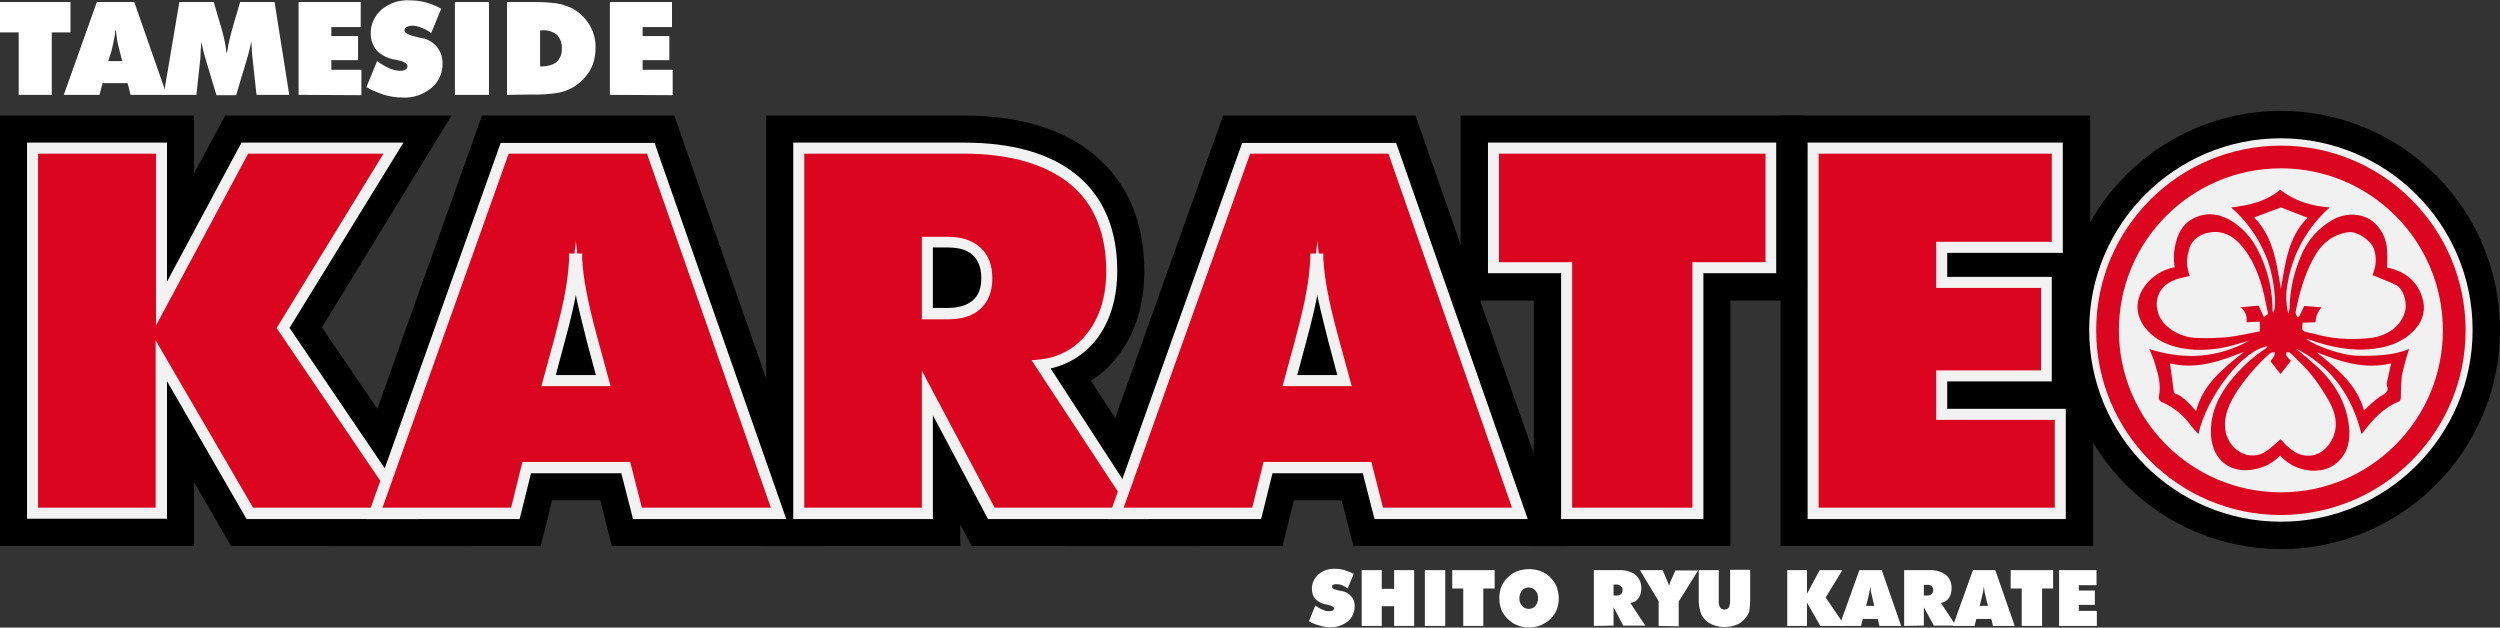
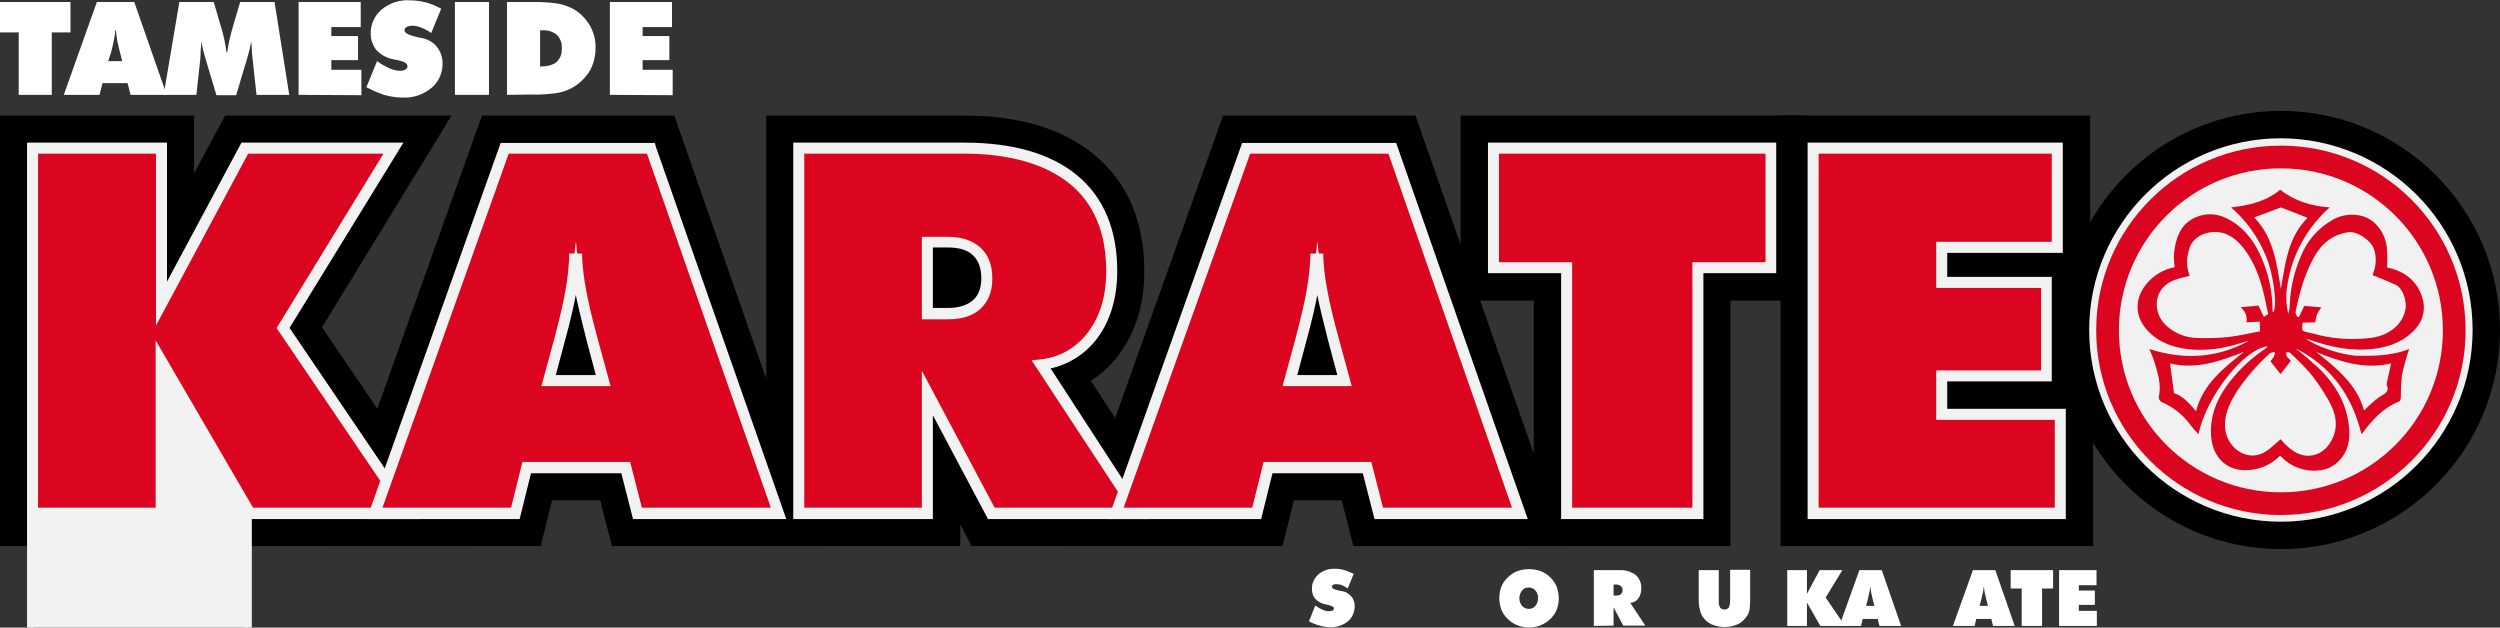
<svg xmlns="http://www.w3.org/2000/svg" version="1.1" id="Layer_1" x="0px" y="0px" viewBox="0 0 748.5 187.9" style="enable-background:new 0 0 748.5 187.9;" xml:space="preserve">
  <rect x="0" y="0" width="748.5" height="187.9" fill="#333333" stroke="none" />
  <style type="text/css">
	.st0{fill:#DB051F;stroke:#F2F2F2;stroke-width:2;stroke-miterlimit:10;}
	.st1{fill:#F2F2F2;stroke:#F2F2F2;stroke-width:2;stroke-miterlimit:10;}
	.st2{fill:#FFFFFF;}
	.st3{fill:#F1F1F1;}
	.st4{fill:#DB051F;}
</style>
  <g id="Layer_2_00000137823623898982777820000008152249372714706564_">
    <g id="Layer_1-2">
      <path d="M9.8,153.7V44.4h38.5V91l24.9-46.6h44.5l-33,53.8l37.6,55.5H74.8L48.3,108v45.7H9.8z" />
      <path d="M140.9,163.5H69.2l-11.1-19.1v19.1H0V34.6h58.1v17.3l9.3-17.3h67.8L96.4,98L140.9,163.5z M80.5,143.9h23.5L73.1,98.5    l27.2-44.3H79.1L54.8,99.6L80.5,143.9z M19.6,143.9h19V54.2h-19V143.9z" />
      <path d="M112.2,153.7l39-109.3h43.8l38.2,109.3h-42.3l-3.5-13.7h-29.6l-3.4,13.7L112.2,153.7z M164.3,114h16.4l-3.4-12.4    c-1.6-6.3-2.8-11.1-3.4-14.5c-0.6-3.2-0.9-6.4-1.1-9.6h-0.7c-0.2,3.2-0.5,6.4-1.1,9.5c-0.6,3.4-1.7,8.2-3.4,14.5L164.3,114z" />
      <path d="M246.9,163.5h-63.7l-3.5-13.7h-14.4l-3.4,13.7H98.3l46-128.9h57.6L246.9,163.5z M198.4,143.9h20.9l-31.4-89.7H158    l-32,89.7h20.6l3.4-13.7h44.9L198.4,143.9z M193.4,123.8h-42l6.7-24.7c1.6-6,2.6-10.6,3.2-13.7c0.5-2.8,0.8-5.5,1-8.3l0.5-9.3    h19.3l0.5,9.3c0.2,2.8,0.5,5.6,1,8.3c0.6,3.1,1.6,7.7,3.2,13.7L193.4,123.8z" />
      <path d="M239.1,153.7V44.4h49.4c14.3,0,25.3,3.2,32.9,9.5s11.4,15.4,11.4,27.3c0,7.8-1.9,14.2-5.7,19.2c-3.7,5-9.3,8.2-15.4,8.8    l29.2,44.5h-44l-19.1-36.1v36.1H239.1z M277.7,72.5v21.4h6.1c3.7,0,6.6-0.9,8.6-2.7s3-4.4,3-7.8s-1-6.2-3-8s-4.9-2.8-8.6-2.8    L277.7,72.5z" />
      <path d="M359,163.5h-68.1l-3.4-6.5v6.5h-58.1V34.6h59.2c16.6,0,29.8,4,39.1,11.8c9.9,8.2,14.9,20,14.9,34.8    c0,9.9-2.6,18.4-7.7,25.1c-2.3,3.1-5.1,5.7-8.3,7.7L359,163.5z M302.7,143.9h20l-27.8-42.4l15.5-2c3.5-0.3,6.8-2.1,8.9-5    c2.5-3.3,3.7-7.7,3.7-13.3c0-13.3-5.9-18.2-7.8-19.8c-5.7-4.8-14.7-7.2-26.6-7.2h-39.6v89.7h19V62.8h15.9c6.3,0,11.4,1.8,15.3,5.4    c2.8,2.6,6.2,7.4,6.2,15.2s-3.4,12.5-6.3,15.1c-3.9,3.5-9,5.2-15.2,5.2h-2.4L302.7,143.9z" />
      <path d="M334.1,153.7l39-109.3h43.8l38.2,109.3h-42.2l-3.5-13.7h-29.6l-3.4,13.7L334.1,153.7z M386.2,114h16.4l-3.4-12.4    c-1.6-6.3-2.8-11.1-3.4-14.5c-0.6-3.2-0.9-6.4-1.1-9.6h-0.7c-0.2,3.2-0.5,6.4-1.1,9.5c-0.6,3.4-1.7,8.2-3.4,14.5L386.2,114z" />
      <path d="M468.9,163.5h-63.7l-3.5-13.7h-14.3l-3.4,13.7h-63.8l46-128.9h57.6L468.9,163.5z M420.4,143.9h20.9l-31.4-89.7H380    l-32,89.7h20.6l3.4-13.7h44.9L420.4,143.9z M415.4,123.8h-42l6.7-24.7c1.6-6,2.6-10.6,3.2-13.7c0.5-2.8,0.8-5.5,1-8.3l0.5-9.3    h19.3l0.5,9.3c0.2,2.8,0.5,5.6,1,8.3c0.5,3.1,1.6,7.7,3.2,13.7L415.4,123.8z" />
      <path d="M469,153.7V80.2h-21.8V44.4h83v35.8h-21.9v73.5H469z" />
      <path d="M518.1,163.5h-58.9V90h-21.9V34.6H540V90h-21.9V163.5z M478.8,143.9h19.7V70.4h21.9V54.2H457v16.2h21.9L478.8,143.9z" />
      <path d="M542.9,153.7V44.4H616V74h-34.6v10.6h31.4v28h-31.4v11.5h35.5v29.6H542.9z" />
      <path d="M626.7,163.5h-93.6V34.6h92.7v49.2h-3.2v30.4h4.1V163.5z M552.7,143.9h54.4v-10.1h-35.5v-31.1H603v-8.4h-31.4V64.2h34.6    V54.2h-53.5L552.7,143.9z" />
      <path class="st0" d="M9.8,153.7V44.4h38.5V91l24.9-46.6h44.5l-33,53.8l37.6,55.5H74.8L48.3,108v45.7H9.8z" />
-       <path class="st1" d="M123.6,154.4H74.4L49,110.4v43.9H9.1V43.7H49v44.6l23.9-44.6h46.1L85.5,98.2L123.6,154.4z M75.2,153h46    L84,98.2L116.6,45H73.7l-26,48.5V45H10.4v108h37.2v-47.4L75.2,153z" />
+       <path class="st1" d="M123.6,154.4H74.4v43.9H9.1V43.7H49v44.6l23.9-44.6h46.1L85.5,98.2L123.6,154.4z M75.2,153h46    L84,98.2L116.6,45H73.7l-26,48.5V45H10.4v108h37.2v-47.4L75.2,153z" />
      <path class="st0" d="M112.2,153.7l39-109.3h43.8l38.2,109.3h-42.3l-3.5-13.7h-29.6l-3.4,13.7L112.2,153.7z M164.3,114h16.4    l-3.4-12.4c-1.6-6.3-2.8-11.1-3.4-14.5c-0.6-3.2-0.9-6.4-1.1-9.6h-0.7c-0.2,3.2-0.5,6.4-1.1,9.5c-0.6,3.4-1.7,8.2-3.4,14.5    L164.3,114z" />
      <path class="st1" d="M234,154.4h-43.7l-3.5-13.7h-28.6l-3.4,13.7h-43.6l39.4-110.6h44.7l0.1,0.4L234,154.4z M191.4,153h40.8    L194.4,45h-42.8l-38.5,108h40.7l3.4-13.7h30.7L191.4,153z M181.5,114.6h-18.1l3.6-13.2c1.6-6.2,2.8-11.1,3.3-14.4    c0.6-3.1,0.9-6.3,1.1-9.5v-0.6h1.9v0.6c0.2,3.2,0.6,6.4,1.2,9.5c0.6,3.3,1.7,8.2,3.4,14.4L181.5,114.6z M165.1,113.3h14.6    l-3.1-11.6c-1.6-6.3-2.8-11.2-3.4-14.5c-0.4-1.9-0.6-3.8-0.8-5.7c-0.2,1.8-0.5,3.7-0.8,5.7c-0.6,3.4-1.7,8.3-3.4,14.5L165.1,113.3    z" />
      <path class="st0" d="M239.1,153.7V44.4h49.4c14.3,0,25.3,3.2,32.9,9.5s11.4,15.4,11.4,27.3c0,7.8-1.9,14.2-5.7,19.2    c-3.7,5-9.3,8.2-15.4,8.8l29.2,44.5h-44l-19.1-36.1v36.1H239.1z M277.7,72.5v21.4h6.1c3.7,0,6.6-0.9,8.6-2.7s3-4.4,3-7.8    s-1-6.2-3-8s-4.9-2.8-8.6-2.8L277.7,72.5z" />
      <path class="st1" d="M342,154.4h-45.6l-18.1-34.1v34.1h-39.8V43.7h50.1c14.4,0,25.6,3.2,33.3,9.6s11.6,15.8,11.6,27.8    c0,7.9-2,14.5-5.8,19.6c-3.6,4.8-8.9,8-14.8,8.9L342,154.4z M297.2,153h42.5l-29.1-44.3l1-0.1c6-0.6,11.4-3.7,15-8.6    c3.7-4.9,5.6-11.2,5.6-18.8c0-11.6-3.7-20.7-11.1-26.8S302.7,45,288.6,45h-48.8v108H277v-38L297.2,153z M283.8,94.6H277V71.9h6.8    c3.9,0,6.9,1,9.1,3s3.2,4.8,3.2,8.5s-1.1,6.3-3.2,8.3S287.7,94.6,283.8,94.6z M278.3,93.2h5.5c3.5,0,6.3-0.9,8.2-2.6    s2.8-4.1,2.8-7.3s-0.9-5.8-2.8-7.6s-4.6-2.6-8.2-2.6h-5.5V93.2z" />
      <path class="st0" d="M334.1,153.7l39-109.3h43.8l38.2,109.3h-42.2l-3.5-13.7h-29.6l-3.4,13.7L334.1,153.7z M386.2,114h16.4    l-3.4-12.4c-1.6-6.3-2.8-11.1-3.4-14.5c-0.6-3.2-0.9-6.4-1.1-9.6h-0.7c-0.2,3.2-0.5,6.4-1.1,9.5c-0.6,3.4-1.7,8.2-3.4,14.5    L386.2,114z" />
      <path class="st1" d="M456,154.4h-43.7l-3.5-13.7h-28.6l-3.4,13.7h-43.6l0.3-0.9l39.1-109.7h44.7L456,154.4z M413.3,153h40.8    L416.4,45h-42.8L335,153h40.7l3.4-13.7h30.7L413.3,153z M403.4,114.6h-18.1l3.6-13.2c1.6-6.2,2.8-11.1,3.3-14.4    c0.6-3.1,0.9-6.3,1.1-9.5v-0.6h1.9v0.6c0.2,3.2,0.6,6.4,1.2,9.5c0.6,3.4,1.7,8.2,3.4,14.4L403.4,114.6z M387.1,113.3h14.6    l-3.1-11.6c-1.6-6.3-2.8-11.2-3.4-14.5c-0.4-1.9-0.6-3.8-0.8-5.7c-0.2,1.8-0.5,3.7-0.8,5.7c-0.6,3.4-1.7,8.3-3.4,14.5L387.1,113.3    z" />
      <path class="st0" d="M469,153.7V80.2h-21.8V44.4h83v35.8h-21.9v73.5H469z" />
      <path class="st1" d="M509,154.4h-40.6V80.8h-21.9V43.7h84.3v37.1H509V154.4z M469.7,153h38V79.5h21.9V45h-81.8v34.5h21.9V153z" />
      <path class="st0" d="M542.9,153.7V44.4H616V74h-34.6v10.6h31.4v28h-31.4v11.5h35.5v29.6H542.9z" />
      <path class="st1" d="M617.5,154.4h-75.3V43.7h74.4v31h-34.6v9.2h31.3v29.3h-31.3v10.2h35.5V154.4z M543.5,153h72.7v-28.3h-35.5    v-12.8h31.4V85.2h-31.4V73.4h34.6V45h-71.8L543.5,153z" />
      <path class="st2" d="M5.6,28.4V9.7H0V0.6h21.1v9.1h-5.6v18.7H5.6z" />
      <path class="st2" d="M19.1,28.4L29,0.6h11.2l9.7,27.8H39.1l-0.9-3.5h-7.5l-0.9,3.5L19.1,28.4z M32.4,18.3h4.2l-0.8-3.1    c-0.4-1.6-0.7-2.8-0.8-3.7c-0.1-0.8-0.2-1.6-0.3-2.4h-0.2c0,0.8-0.1,1.6-0.3,2.4c-0.2,0.9-0.4,2.1-0.8,3.7L32.4,18.3z" />
      <path class="st2" d="M76.8,28.4l-1.2-11c-0.1-0.9-0.2-1.7-0.2-2.5s-0.1-1.7-0.2-2.5c-0.1,0.8-0.3,1.6-0.5,2.5s-0.5,1.8-0.8,2.9    l-3.2,10.7h-5.9l-3.2-10.7c-0.3-1-0.6-2-0.8-2.9s-0.4-1.7-0.5-2.5c-0.1,0.9-0.1,1.7-0.2,2.5L60,17.4l-1.2,11H49l4.7-27.8H64l2,6.9    c0.1,0.2,0.2,0.5,0.3,1c0.7,2.3,1.2,4.7,1.5,7.2H68c0.2-1.3,0.4-2.5,0.7-3.8c0.3-1.3,0.7-2.8,1.2-4.5l2-6.8h10.3l4.4,27.8    L76.8,28.4z" />
      <path class="st2" d="M89.4,28.4V0.6H108v7.5h-8.8v2.7h8V18h-8v2.9h9v7.6L89.4,28.4z" />
      <path class="st2" d="M109.7,26.1l3.2-7.8c1.2,0.9,2.5,1.6,3.8,2.2c1,0.4,2.1,0.7,3.1,0.7c0.6,0,1.1-0.1,1.6-0.4    c0.4-0.2,0.6-0.6,0.6-1c0-0.8-1-1.4-3-1.8l-1.5-0.3c-1.8-0.4-3.5-1.3-4.8-2.7c-1.1-1.4-1.7-3.1-1.7-4.8c-0.1-2.8,1.1-5.5,3.2-7.3    c2.4-2,5.4-3,8.5-2.8c1.6,0,3.2,0.2,4.7,0.6c1.6,0.4,3.2,1.1,4.7,1.9l-3,7.3c-0.9-0.7-1.9-1.2-2.9-1.6c-0.9-0.4-1.9-0.6-2.8-0.6    c-0.6,0-1.1,0.1-1.7,0.4c-0.4,0.2-0.6,0.6-0.6,1c0,0.8,1.4,1.5,4.2,2.1l1,0.2c1.8,0.3,3.3,1.2,4.5,2.6c1.1,1.4,1.7,3.1,1.7,4.8    c0.1,2.9-1.1,5.7-3.3,7.5c-2.4,2-5.5,3.1-8.7,2.9c-1.9,0-3.7-0.3-5.5-0.8C113.3,27.8,111.5,27.1,109.7,26.1z" />
      <path class="st2" d="M136.2,28.4V0.6h10.2v27.8H136.2z" />
      <path class="st2" d="M151.8,28.4V0.6h8.1c2.2,0,4.4,0.1,6.6,0.4c1.5,0.2,3,0.7,4.4,1.3c2.3,1.1,4.2,2.9,5.5,5    c1.3,2.1,2,4.6,1.9,7.1c0,2.5-0.6,5-1.9,7.1c-1.4,2.1-3.3,3.9-5.5,5c-1.4,0.7-2.9,1.2-4.5,1.4c-2.4,0.3-4.8,0.5-7.3,0.4    L151.8,28.4z M161.7,19.9c2.3,0,3.9-0.5,4.9-1.3c1.1-1,1.7-2.5,1.6-4.1c0.1-1.5-0.4-3-1.5-4.1c-1.3-1-2.9-1.5-4.6-1.3h-0.4    L161.7,19.9z" />
      <path class="st2" d="M182.6,28.4V0.6h18.6v7.5h-8.8v2.7h8V18h-8v2.9h9v7.6L182.6,28.4z" />
      <path class="st2" d="M391.9,186l1.9-4.7c0.7,0.5,1.5,1,2.3,1.3c0.6,0.3,1.2,0.4,1.9,0.4c0.3,0,0.7-0.1,1-0.2    c0.2-0.1,0.4-0.4,0.4-0.6c0-0.5-0.6-0.8-1.8-1.1l-0.9-0.2c-1.1-0.2-2.1-0.8-2.9-1.6c-0.7-0.8-1-1.8-1-2.9    c-0.1-1.7,0.7-3.3,1.9-4.4c1.4-1.2,3.2-1.8,5-1.7c1,0,1.9,0.1,2.8,0.4c1,0.3,1.9,0.7,2.8,1.1l-1.8,4.4c-0.5-0.4-1.1-0.7-1.7-1    c-0.5-0.2-1.1-0.3-1.7-0.3c-0.3,0-0.7,0-1,0.2c-0.2,0.1-0.3,0.3-0.3,0.6c0,0.5,0.8,0.9,2.5,1.2l0.6,0.1c1.1,0.2,2,0.8,2.7,1.6    c0.7,0.8,1,1.8,1,2.9c0,1.7-0.7,3.4-2,4.5c-1.5,1.2-3.3,1.8-5.2,1.8c-1.1,0-2.2-0.2-3.3-0.5C394,187,392.9,186.6,391.9,186z" />
-       <path class="st2" d="M407.7,187.4v-16.7h6v5.6h3.7v-5.6h6v16.7h-6v-5.9h-3.7v5.9H407.7z" />
-       <path class="st2" d="M426.6,187.4v-16.7h6.1v16.7H426.6z" />
-       <path class="st2" d="M438.1,187.4v-11.2h-3.3v-5.5h12.7v5.5h-3.4v11.2H438.1z" />
      <path class="st2" d="M466.7,179.1c0,1.2-0.2,2.3-0.6,3.4c-0.4,1.1-1.1,2-1.9,2.8c-0.8,0.8-1.8,1.4-2.9,1.9c-2.3,0.9-4.7,0.9-7,0    c-1.1-0.4-2.1-1.1-2.9-1.9c-0.8-0.8-1.5-1.7-1.9-2.8c-0.4-1.1-0.6-2.3-0.6-3.4c0-1.2,0.2-2.4,0.6-3.4c0.4-1.1,1.1-2,1.9-2.8    c0.8-0.8,1.8-1.5,2.9-1.9c2.3-0.8,4.7-0.8,7,0c1.1,0.4,2.1,1.1,2.9,1.9c0.8,0.8,1.4,1.7,1.9,2.8    C466.4,176.8,466.7,177.9,466.7,179.1z M457.7,182.3c0.8,0,1.5-0.3,2-0.9c0.5-0.6,0.8-1.4,0.8-2.3c0-0.8-0.2-1.7-0.8-2.3    c-0.5-0.6-1.2-0.9-2-0.9c-0.8,0-1.5,0.3-2,0.9c-0.5,0.6-0.8,1.5-0.8,2.3c0,0.8,0.2,1.6,0.8,2.3C456.2,182,457,182.3,457.7,182.3    L457.7,182.3z" />
      <path class="st2" d="M477.2,187.4v-16.7h7.5c1.8-0.1,3.6,0.4,5,1.4c1.2,1.1,1.8,2.6,1.7,4.2c0,1-0.3,2.1-0.9,2.9    c-0.6,0.8-1.4,1.2-2.4,1.3l4.5,6.8H486l-2.9-5.5v5.5L477.2,187.4z M483.1,175v3.3h0.9c0.5,0,0.9-0.1,1.3-0.4    c0.3-0.3,0.5-0.7,0.5-1.2c0-0.5-0.1-0.9-0.5-1.2c-0.4-0.3-0.8-0.5-1.3-0.5L483.1,175z" />
-       <path class="st2" d="M496.6,187.4v-7.4l-5.6-9.3h6.8l1.4,3.3c0.2,0.4,0.3,0.8,0.5,1.3v0.1c0.1-0.3,0.2-0.6,0.4-1.2    c0-0.1,0.1-0.2,0.1-0.2l1.4-3.2h6.8l-5.8,9.3v7.4L496.6,187.4z" />
      <path class="st2" d="M508.6,179.8v-9.1h6v9.1c-0.1,0.7,0.1,1.5,0.4,2.1c0.3,0.4,0.8,0.6,1.3,0.6c0.5,0,1-0.2,1.3-0.6    c0.3-0.7,0.4-1.4,0.4-2.2v-9.1h6v9.1c0,1-0.1,2-0.2,2.9c-0.1,0.7-0.4,1.3-0.8,1.9c-0.7,1-1.6,1.9-2.7,2.4c-2.5,1.1-5.4,1.1-7.9,0    c-1.1-0.5-2.1-1.4-2.7-2.4c-0.4-0.6-0.6-1.2-0.7-1.9C508.7,181.8,508.6,180.8,508.6,179.8z" />
      <path class="st2" d="M535.1,187.4v-16.7h5.9v7.1l3.8-7.1h6.8l-5,8.2l5.8,8.5H545l-4-7v7H535.1z" />
      <path class="st2" d="M550.7,187.4l6-16.7h6.7l5.8,16.7h-6.5l-0.5-2.1h-4.5l-0.5,2.1H550.7z M558.7,181.4h2.5l-0.5-1.9    c-0.2-1-0.4-1.7-0.5-2.2c-0.1-0.5-0.1-1-0.2-1.5h-0.1c0,0.5-0.1,1-0.2,1.5c-0.1,0.5-0.3,1.2-0.5,2.2L558.7,181.4z" />
-       <path class="st2" d="M570.1,187.4v-16.7h7.5c1.8-0.1,3.6,0.4,5,1.4c1.2,1,1.8,2.6,1.7,4.2c0,1-0.3,2.1-0.9,2.9    c-0.6,0.8-1.4,1.2-2.3,1.3l4.5,6.8H579l-3-5.5v5.5L570.1,187.4z M576,175v3.3h1c0.5,0,0.9-0.1,1.3-0.4c0.3-0.3,0.5-0.7,0.5-1.2    c0-0.5-0.1-0.9-0.5-1.2c-0.4-0.3-0.8-0.5-1.3-0.4H576z" />
      <path class="st2" d="M584.7,187.4l6-16.7h6.7l5.8,16.7h-6.5l-0.5-2.1h-4.5l-0.5,2.1H584.7z M592.7,181.4h2.5l-0.5-1.9    c-0.2-1-0.4-1.7-0.5-2.2c-0.1-0.5-0.1-1-0.2-1.5h-0.1c0,0.5-0.1,1-0.2,1.5c-0.1,0.5-0.3,1.2-0.5,2.2L592.7,181.4z" />
      <path class="st2" d="M605.3,187.4v-11.2h-3.3v-5.5h12.7v5.5h-3.3v11.2H605.3z" />
      <path class="st2" d="M616.5,187.4v-16.7h11.2v4.5h-5.3v1.6h4.8v4.3h-4.8v1.8h5.4v4.5H616.5z" />
      <circle class="st3" cx="682.9" cy="98.8" r="61.5" />
      <path d="M682.9,164.4c-36.2,0-65.6-29.4-65.6-65.6s29.4-65.6,65.6-65.6s65.6,29.4,65.6,65.6C748.5,135,719.1,164.4,682.9,164.4z     M682.9,41.4c-31.7,0-57.4,25.7-57.4,57.4s25.7,57.4,57.4,57.4s57.4-25.7,57.4-57.4c0,0,0,0,0,0C740.3,67.1,714.6,41.5,682.9,41.4    L682.9,41.4z" />
      <path class="st4" d="M682.9,154.2c-30.6,0-55.3-24.8-55.3-55.3c0-30.6,24.8-55.3,55.3-55.3c30.6,0,55.3,24.8,55.3,55.3    c0,0,0,0,0,0C738.2,129.4,713.5,154.1,682.9,154.2z M682.9,50.4c-26.8,0-48.5,21.7-48.5,48.5c0,26.8,21.7,48.5,48.5,48.5    c26.8,0,48.5-21.7,48.5-48.5c0,0,0,0,0,0C731.4,72.1,709.7,50.4,682.9,50.4z" />
      <path class="st4" d="M697.5,62.1c-6.7,6-11.2,14-12.6,22.9c-0.6,2.9-0.5,6,0.2,8.9c0.2-0.5,0.3-1.1,0.4-1.6    c0.1-5.3,1.2-10.5,3.3-15.4c1.9-4.8,5.3-8.7,9.8-11.2c3.6-2,9-2.1,12.4,1.1c2,1.9,3.2,4.3,3.6,7c0.2,2.1,0.2,4.2,0.1,6.3    c5,1,8.9,3.8,10.5,8.9c1.1,3.2,0.4,6.7-1.8,9.2c-3.2,3.8-7.6,5.6-12.5,6.2c-6.8,0.9-13.2-0.5-19.5-2.7c-0.2-0.1-0.5-0.1-1-0.3    c2.9,2.3,11,5,15.2,5.1c5.3,0.1,10.7,0,15.7-2c-0.9,2.6-1.6,5.3-2.2,8c-0.2,2.2-0.3,4.4-0.3,6.6c0,0.4-0.2,1-0.5,1.1    c-4.8,1.9-8,5.5-11,9.5c0,0.1-0.2,0.1-0.3,0.2c-2.8-11.4-9-20.2-19.7-25.6c0.7,0.6,1.5,1.2,2.2,1.8s1.5,1.2,2.2,1.9    c5.8,4.8,10.2,10.7,11.4,18.3c0.6,3.8,0.5,7.8-2.2,11c-1.5,1.9-3.8,3.2-6.2,3.5c-4.5,0.6-9-1-12-4.4c-2.1,2.1-4.7,3.6-7.7,4.1    c-7.3,1.5-12.5-2.9-13-9.9c-0.5-7.4,2.8-13.3,7.5-18.6c2.6-2.9,5.6-5.5,8.9-7.7c0.2-0.2,0.4-0.4,0.5-0.6    c-7.1,0.8-18.2,14.8-20.7,26.3c-1-1.1-1.9-2.1-2.7-3.2c-2.1-2.7-4.8-4.9-8-6.3c-0.8-0.2-1.3-1.1-1.1-1.9c0,0,0,0,0,0    c0.7-3.5-0.3-6.7-1.3-10c-0.4-1.4-1-2.7-1.6-4.1c10.3,3.3,20.3,2.8,29.9-2.5c-1.4,0.4-2.8,0.8-4.2,1.2c-4,1.2-8.2,1.7-12.3,1.5    c-4.9-0.3-9.6-1.6-13.2-5c-4.5-4.2-5.1-10-0.8-15c2.1-2.4,5-4.1,8.2-4.7c-0.2-1.4-0.3-2.8-0.2-4.2c0.5-4.5,1.9-8.7,6.4-10.7    c3.9-1.7,7.7-1,11.2,1.3c5.4,3.5,8.2,8.9,10.1,14.8c1.2,3.8,1.8,7.8,1.8,11.8c0,0.2,0.1,0.4,0.2,0.6c1.3-1.8,0.2-11.5-2.3-17.2    c-2.3-5.5-5.8-10.4-10.3-14.3c5.4-0.6,10.5-1.8,14.7-5.3C687,60.2,692,61.7,697.5,62.1z M682.8,131.5c0.8,0.9,1.6,1.8,2.5,2.5    c4.4,4,10,3,12.8-2.2c2.2-4.1,1.2-8.2-0.9-11.9c-1.6-2.8-3.4-5.5-5.4-8c-1.9-2.2-4-4.3-6.2-6.3c-0.2-0.2-0.7-0.1-1.1-0.1    c0,0.4,0,0.9,0.1,1.1c0.4,0.5,0.8,1,1.3,1.4l-3.1,4l-3-3.8c0.1-0.3,0.6-0.8,1-1.4c0.2-0.5,0.3-0.9,0.3-1.4    c-0.5,0.1-1.1,0.1-1.5,0.4c-3.7,3.3-6.9,7-9.7,11.1c-2.3,3.7-4.3,7.4-3.6,12.1c0.9,5.4,7,9.8,12.5,5.9    C680.2,133.9,681.4,132.7,682.8,131.5L682.8,131.5z M689.4,96.6c-0.3,2.5-0.3,2.5,1.9,3c1.1,0.2,2.2,0.5,3.3,0.8    c5.2,1.2,10.5,1.4,15.7,0.7c4.6-0.7,9-3.6,9.9-8.5c0.4-2.2-0.6-6.2-2.9-7.3s-4.5-1.9-6.9-2.9c0-0.2,0.2-0.6,0.3-1.1    c0.8-2.2,0.8-4.7,0-6.9c-1-2.6-5.1-5.2-7.5-4.9c-5,0.7-8.3,3.6-10.6,7.9c-2.7,5-4.2,10.5-5.3,16c-0.1,0.4,0.3,1,0.5,1.5h0.5    l1.6-3.3L695,92c-0.5,0.7-0.9,1.4-1.3,2.1c-0.2,0.8-0.4,1.6-0.5,2.4L689.4,96.6z M655.6,82.6c-1.5,0.4-2.9,0.6-4.2,1.1    c-7,2.4-6.9,9.8-3.1,13.5c2.6,2.6,6.2,4,9.9,4c3,0.1,6.1,0,9.1-0.3c3.2-0.4,6.2-1.1,9.3-1.7v-2.9l-4,0.2c0.3-1.7-0.4-3.5-1.8-4.5    l5.4-0.5l1.6,3.4l1.3-0.9c-0.2-0.9-0.4-1.8-0.6-2.7c-1.2-6.3-3-12.3-7.1-17.4c-2.5-3.1-5.8-5-9.9-4.3c-2.8,0.5-5.6,2.2-6.2,5.6    C654.5,77.7,654.7,80.2,655.6,82.6L655.6,82.6z M650.9,117.7c2.6,0.8,4.6,3.1,6.6,5.4c2.1-8.2,8.3-12.9,14.4-17.8    c-7.2,2.9-14.5,5.4-22.2,3.5L650.9,117.7z M715.9,108.8c-8,1.9-15.2-0.5-22.4-3.4c6,4.8,12.1,9.6,14.3,17.5c1.5-1.5,3-2.9,4.7-4.1    c1.4-0.9,3-1.4,2.1-3.5c0-0.2,0-0.4,0-0.6L715.9,108.8z M682.9,86.5c1.3-7.7,2.2-15.6,8-21.3l-8-3.1l-8,3    C680.7,71,681.6,78.8,682.9,86.5L682.9,86.5z" />
    </g>
  </g>
</svg>